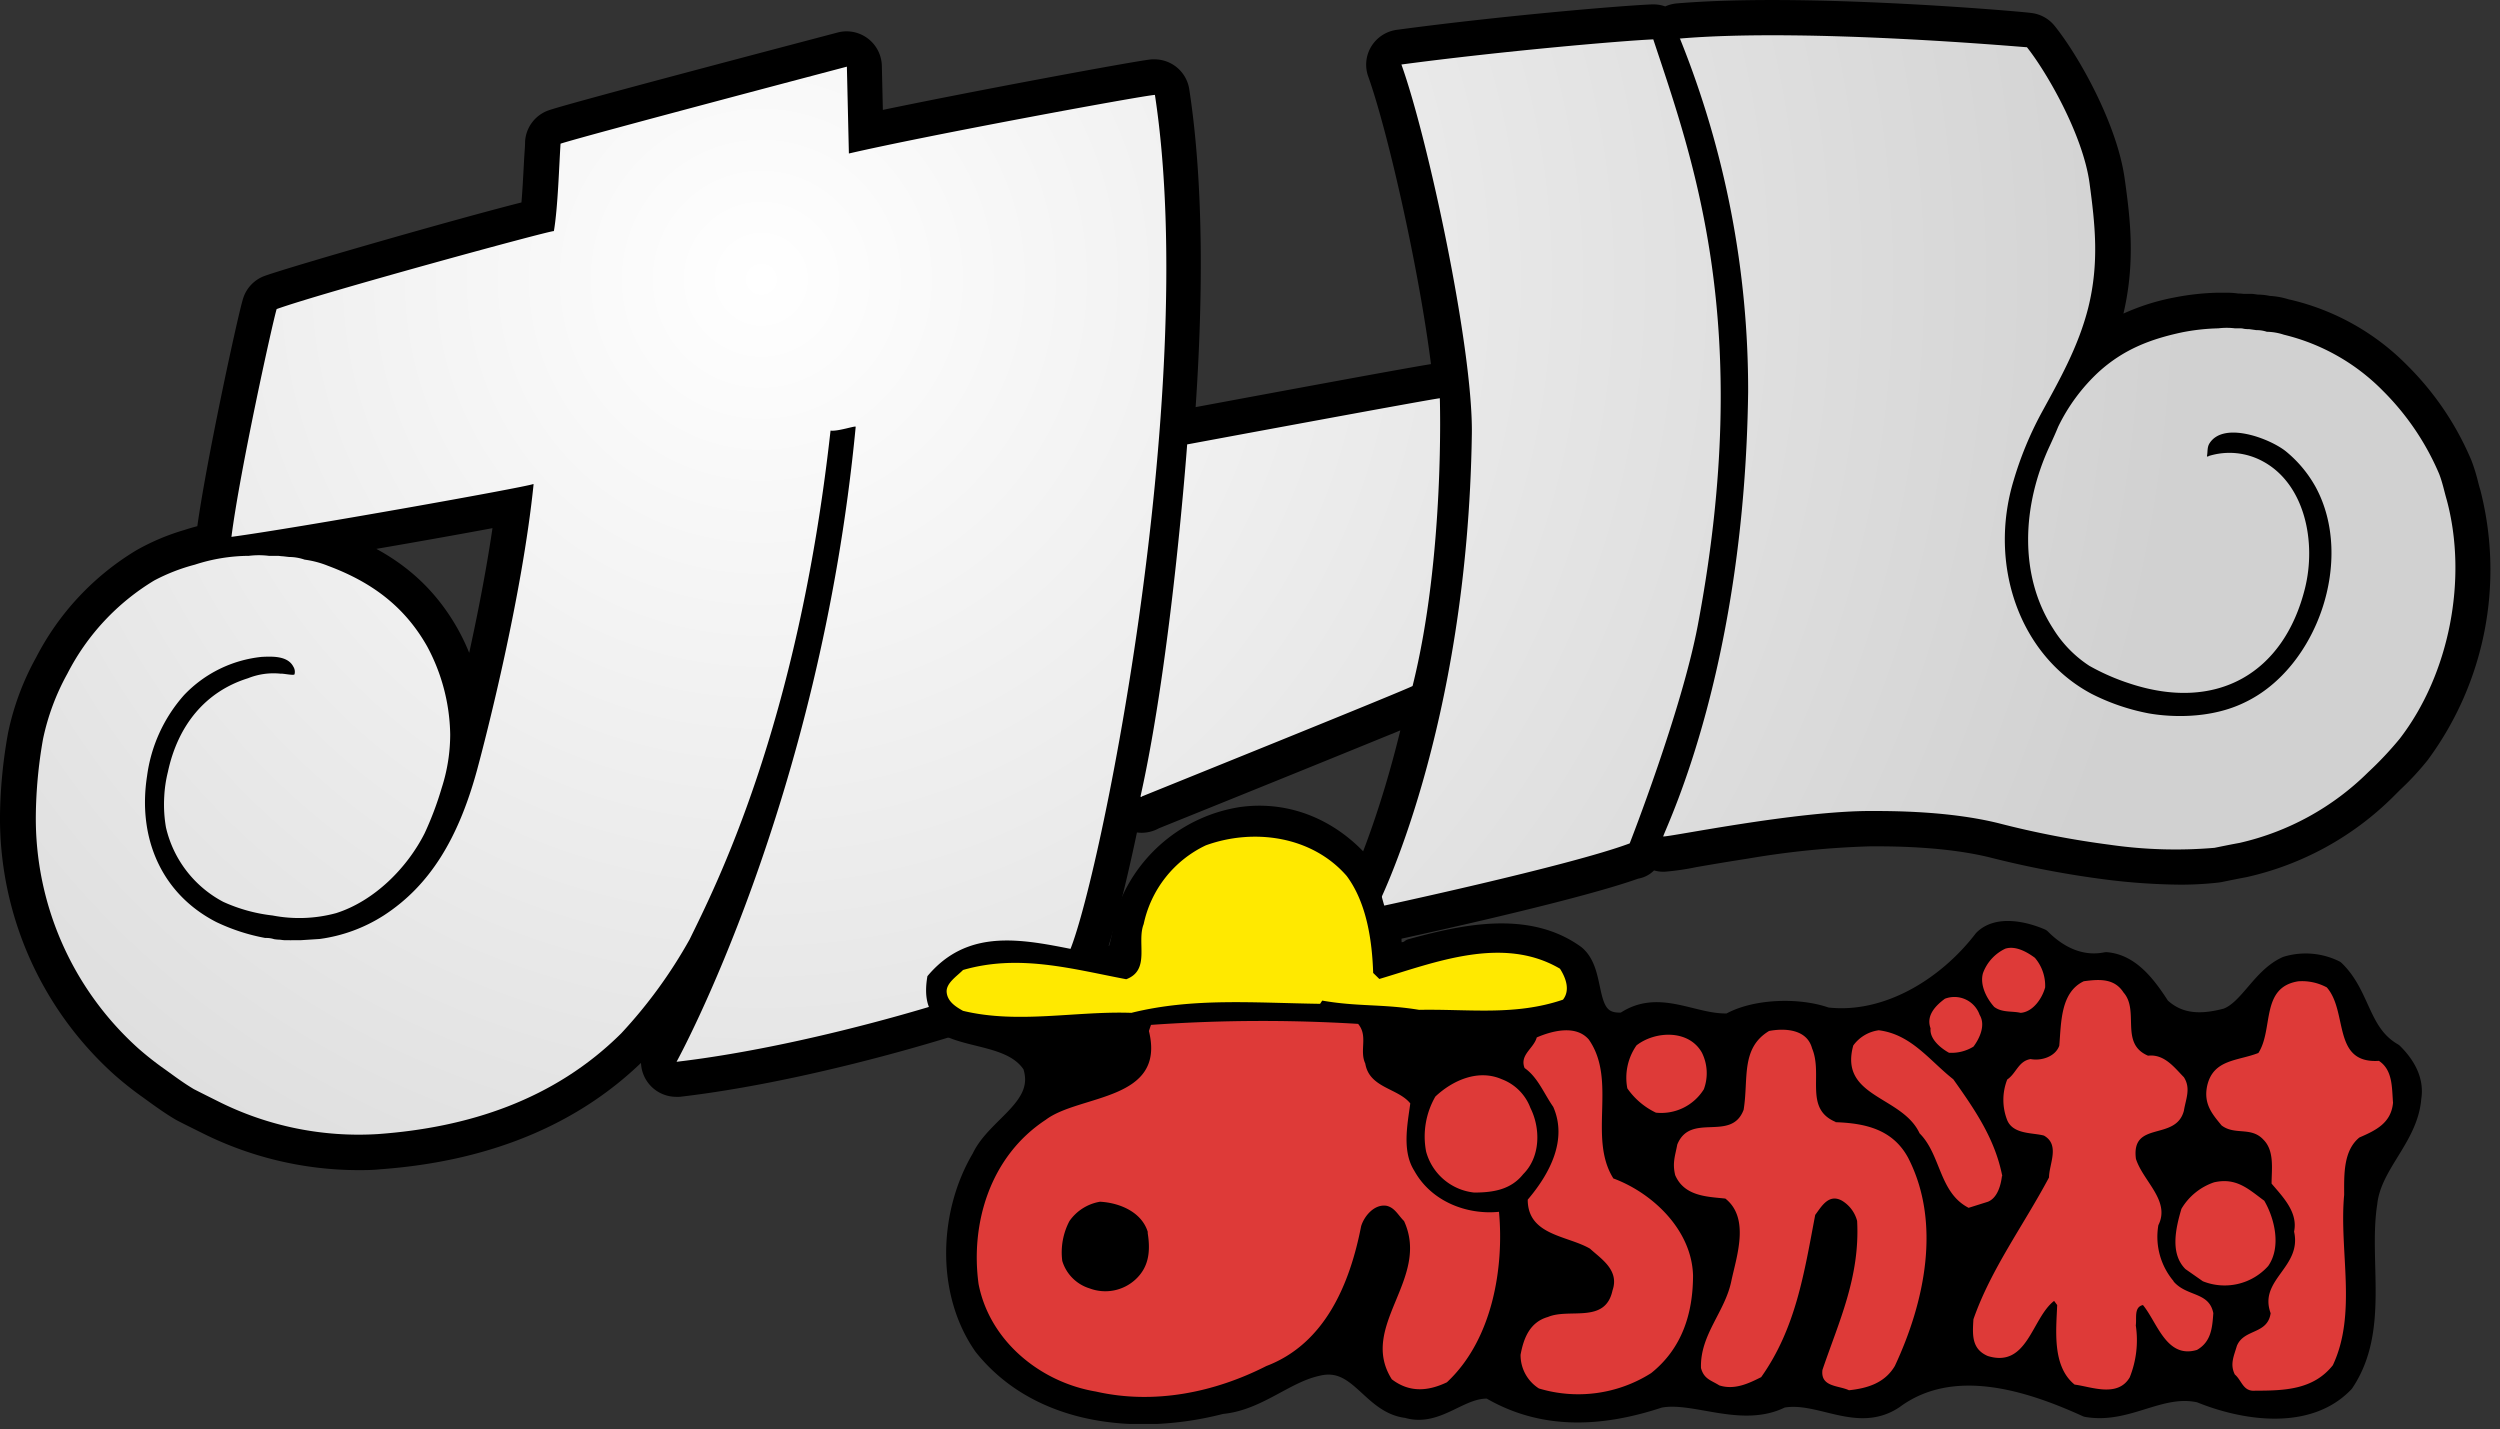
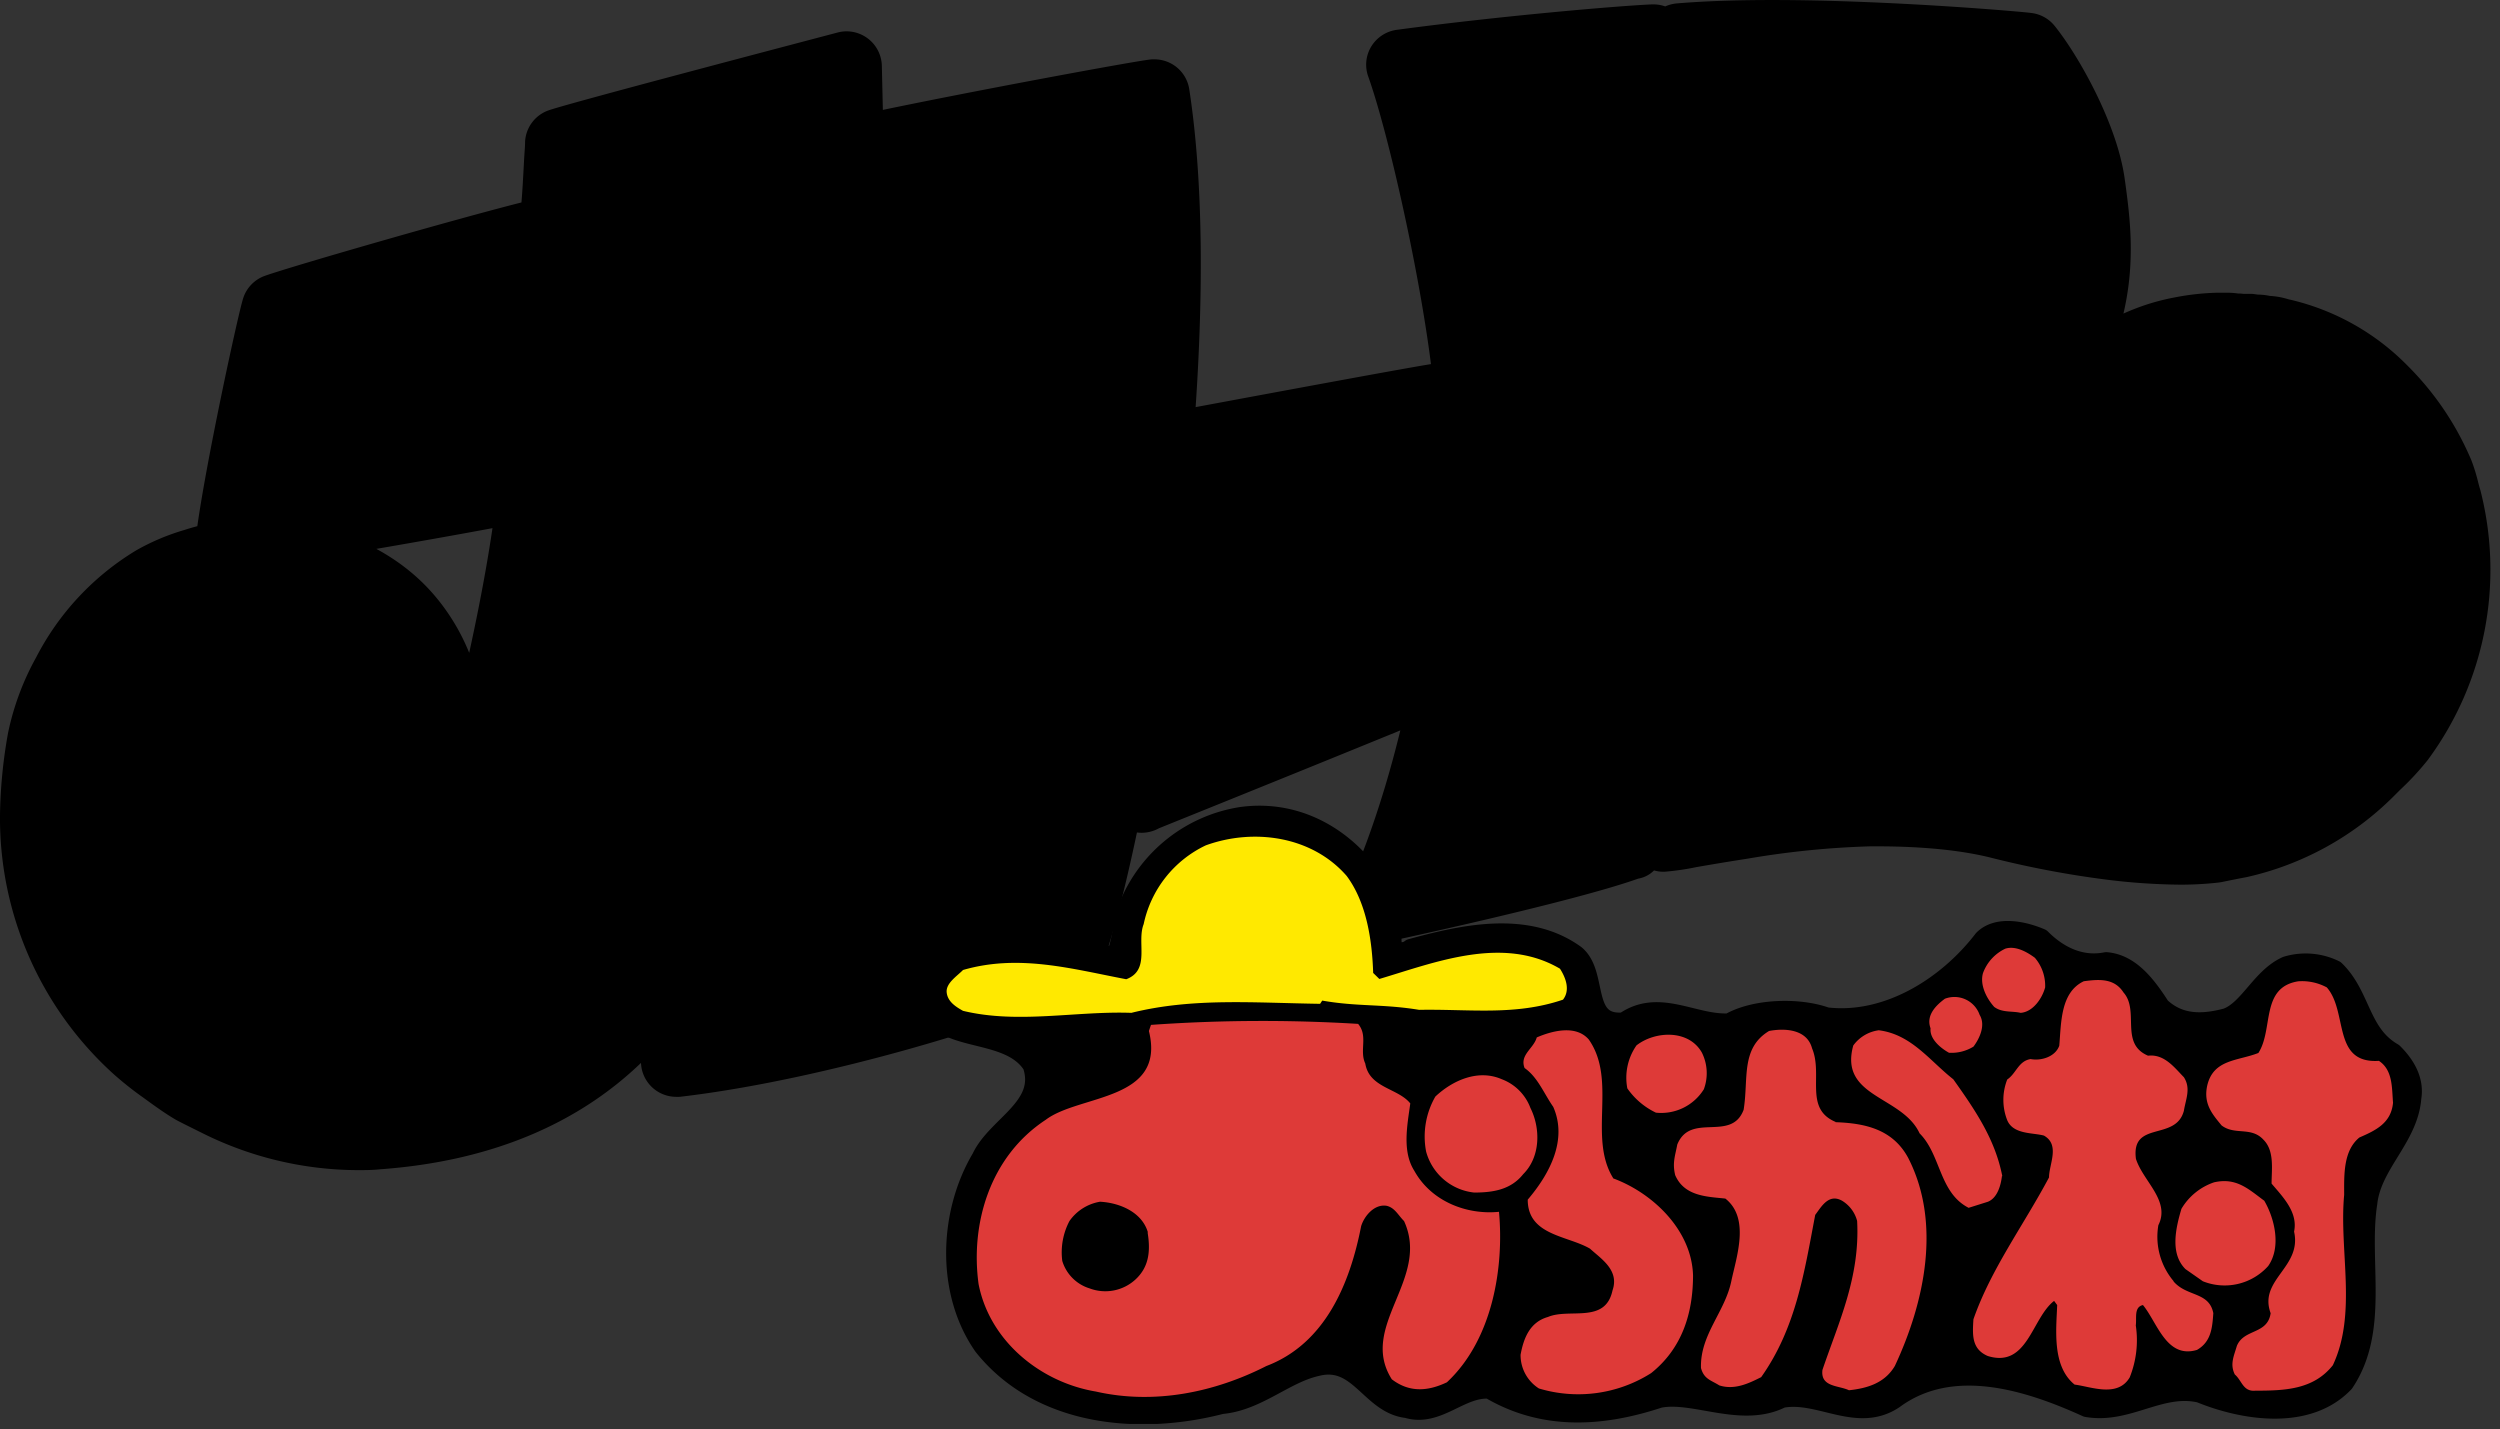
<svg xmlns="http://www.w3.org/2000/svg" xmlns:xlink="http://www.w3.org/1999/xlink" width="188.4" height="107.72" viewBox="0 0 188.4 107.72">
  <rect x="0" y="0" width="188.4" height="107.72" fill="#333333" stroke="none" />
  <defs>
    <style>
      .cls-1 {
        fill: none;
        stroke: #000;
        stroke-linecap: round;
        stroke-linejoin: round;
        stroke-width: 2.78px;
      }

      .cls-2 {
        fill: url(#radial-gradient);
      }

      .cls-3 {
        fill: #ffe900;
      }

      .cls-4 {
        fill: #de3a38;
      }
    </style>
    <radialGradient id="radial-gradient" cx="106.26" cy="38.97" r="199.04" gradientUnits="userSpaceOnUse">
      <stop offset="0" stop-color="#fff" />
      <stop offset="1" stop-color="#d1d1d1" />
    </radialGradient>
    <symbol id="新規シンボル" data-name="新規シンボル" viewBox="0 0 347.56 198.72">
      <g>
        <g>
          <path class="cls-1" d="M344.82,68.78c-.12-.38-.22-.77-.32-1.15a22.78,22.78,0,0,0-.88-2.86A39.77,39.77,0,0,0,335,52a32.28,32.28,0,0,0-15.67-8.82c-.13,0-.28-.07-.45-.11a8.92,8.92,0,0,0-2.28-.39A7,7,0,0,0,315,42.5H315l-.73-.1-.32,0c-.14,0-.27,0-.4,0l-.21,0h-.12c-.29,0-.54-.05-.73-.05l-.25,0a9.25,9.25,0,0,0-1.53-.11c-.44,0-.88,0-1.3,0a33.75,33.75,0,0,0-5.7.64,29.54,29.54,0,0,0-9.59,3.61c.29-.86.55-1.75.78-2.66,1.77-7.2,1-13.28.25-18.65-1-7.34-6.25-16.69-9.49-20.7a3.51,3.51,0,0,0-2.43-1.3C283,3.1,264,1.39,247.32,1.39c-5.1,0-9.54.16-13.2.47a3.63,3.63,0,0,0-1.66.58A3.52,3.52,0,0,0,230.73,2h-.15c-4.51.19-21.13,1.61-35.48,3.54a3.56,3.56,0,0,0-2.54,1.67,3.49,3.49,0,0,0-.3,3c2.86,8,7.43,28.33,9,41.87h-.48c-.34,0-.91,0-35.43,6.43,1.19-16.38,1.27-32.68-.75-45.84a3.52,3.52,0,0,0-3.48-3h-.32c-2,.18-26.08,4.64-38.94,7.37l-.18-7.83a3.54,3.54,0,0,0-3.54-3.45,3.46,3.46,0,0,0-.89.12c-3.77,1-37,9.72-40.2,10.82a3.52,3.52,0,0,0-2.38,3.11c0,.76-.1,1.7-.15,2.74-.11,2.06-.24,4.67-.45,6.81C65.18,31.55,41,38.52,37.41,39.81a3.52,3.52,0,0,0-2.15,2.24C34.58,44.16,30,65.26,28.8,74.48c0,0,0,0,0,.08a27.56,27.56,0,0,0-2.66.73A30,30,0,0,0,19.72,78,36.11,36.11,0,0,0,6.28,92.38a35.92,35.92,0,0,0-3.79,10.16,68.11,68.11,0,0,0-1.1,11.23,46.76,46.76,0,0,0,15.47,35.16,46.4,46.4,0,0,0,4,3.16l.66.48c1.15.83,2.35,1.69,3.67,2.47l.2.11c.71.37,1.42.72,2.12,1.07l1.39.69a47.43,47.43,0,0,0,21,5c1,0,2,0,3-.11,15.08-1.08,27.27-6.16,36.2-15.06a57.77,57.77,0,0,0,4.94-5.88c-1.66,3.56-2.71,5.51-2.76,5.59a3.53,3.53,0,0,0,3.1,5.23,2.69,2.69,0,0,0,.4,0c20.2-2.36,46.46-10.47,55.66-15a3.51,3.51,0,0,0,1.55-1.5c1.32-2.46,3.43-10.1,5.62-20.72a3.89,3.89,0,0,0,1,.3,4.17,4.17,0,0,0,.71.07,3.62,3.62,0,0,0,1.81-.49l2.47-1c4.37-1.76,13.08-5.28,20.71-8.38,3.82-1.55,7.36-3,10-4.07l3.1-1.3c-3.68,16.22-8.26,25.36-8.34,25.5a3.54,3.54,0,0,0,3.14,5.14,3.72,3.72,0,0,0,.74-.08c1.1-.23,26.44-5.68,35.32-8.88a2.72,2.72,0,0,0,2.1-1.5,3.47,3.47,0,0,0,1.81.5,33.58,33.58,0,0,0,4.33-.63c1.92-.33,4.44-.76,7.22-1.19a123.28,123.28,0,0,1,17.3-1.73h.52c3.09,0,10.33.06,16.57,1.61A133.88,133.88,0,0,0,294,121.36a86.77,86.77,0,0,0,10.19.71,45.63,45.63,0,0,0,5.23-.28l.39-.06c1.12-.23,2.25-.46,3.43-.68A40.62,40.62,0,0,0,333,110.22l1-1a37,37,0,0,0,3.71-4A43.28,43.28,0,0,0,344.82,68.78ZM65.68,96.52a28.65,28.65,0,0,0-3-8.06c-3.28-5.82-8-9.81-14.79-12.48,7.92-1.34,16.91-2.93,22.49-4C69.21,80.6,67.26,89.77,65.68,96.52Z" />
          <path class="cls-1" d="M195.58,9c3.68,10.24,10,39.59,9.83,51.54-.6,41.44-13.27,66.07-13.27,66.07s27-5.79,35.3-8.91c0,0,7.25-18.51,9.51-30.47,7.86-41.67-.57-64.72-6.22-81.74C226.21,5.7,209.69,7.12,195.58,9Zm5.36,46.58c-.65,0-35.26,6.44-35.26,6.44s-2.16,29.7-6.52,49.16a.87.87,0,0,1,.19.05c0-.12,0-.09.09-.11.43-.19,37.64-15.18,37.7-15.39,4.54-18.17,3.8-40.22,3.8-40.22ZM118.47,21.42s-.28-12.12-.28-12.12S81.41,19,78.23,20.05c-.2,3-.37,8.92-.93,12.2-.48-.11-32.54,8.66-38.69,10.88-.51,1.61-5.13,22.52-6.31,31.79,9.18-1.23,41-6.92,42.08-7.36l.09,0c-1.6,15.67-6.63,35.26-7.92,40-2.58,9.39-6.51,16-13,20.2a22,22,0,0,1-8.93,3.28l-2.63.17c-.4,0-.79,0-1.17,0a4.7,4.7,0,0,1-.54,0l-.54,0c-.23,0-.47-.05-.7-.07a6.11,6.11,0,0,1-.78-.07,3.52,3.52,0,0,0-1.24-.17,27.23,27.23,0,0,1-6.83-2.22c-7.68-3.94-11-11.76-9.67-20.36A21.19,21.19,0,0,1,25.69,97a17.4,17.4,0,0,1,10.85-5.33c1.5-.07,3.62-.15,4.4,1.37a1.33,1.33,0,0,1,.16,1.07c-.1.2-1.66-.15-1.91-.09a9.54,9.54,0,0,0-4.57.63c-6,1.87-9.81,6.62-11.19,13.08a17.86,17.86,0,0,0-.51,3.46,18.81,18.81,0,0,0,.24,4.27,15.74,15.74,0,0,0,8,10.4,22.72,22.72,0,0,0,6.87,1.9,19.62,19.62,0,0,0,8.89-.33c5.33-1.7,9.91-6.31,12.35-11.16a45.15,45.15,0,0,0,2.37-6.3,24.38,24.38,0,0,0,1.19-7.48,26.76,26.76,0,0,0-3.22-12.29c-3.19-5.64-7.83-9-13.84-11.24a13.46,13.46,0,0,0-3.26-.86,6.64,6.64,0,0,0-2.17-.37l-.86-.1c-.25,0-.51-.06-.73-.06s-.4,0-.6,0-.43,0-.63,0a11.29,11.29,0,0,0-2.78,0,24.71,24.71,0,0,0-7.54,1.23A26.37,26.37,0,0,0,21.54,81,32.44,32.44,0,0,0,9.41,94,32.56,32.56,0,0,0,6,103.16a64.86,64.86,0,0,0-1,10.65,43.14,43.14,0,0,0,14.3,32.5A43.58,43.58,0,0,0,23,149.22c1.32.95,2.64,1.94,4.06,2.78,1.19.61,2.34,1.18,3.5,1.76a43.66,43.66,0,0,0,22.15,4.51c12.54-.9,24.6-4.72,34-14.07a67.41,67.41,0,0,0,9.54-13.11c3.43-7.06,15.07-29.57,19.66-71,1,.15,3.53-.73,3.51-.53-5,52.39-25,88.62-25,88.62,19.36-2.26,45.12-10,54.5-14.68,3.93-7.33,18.67-78.29,12.26-120.26C159.34,13.36,129.53,18.86,118.47,21.42Zm116-16a131.19,131.19,0,0,1,9.5,49.31c-.5,38.11-11.09,59.84-11.86,62,.64.14,18.58-3.59,29.09-3.55,2.93,0,10.85,0,17.74,1.71a127.51,127.51,0,0,0,15.5,3,64.26,64.26,0,0,0,14.61.43c1.17-.24,2.35-.48,3.51-.69a37.25,37.25,0,0,0,17.94-9.86,48.16,48.16,0,0,0,4.39-4.66c7-9.07,9.51-22.38,6.59-33.3-.36-1.23-.61-2.5-1.08-3.69a36.46,36.46,0,0,0-7.82-11.56,28.89,28.89,0,0,0-13.84-7.85,7.94,7.94,0,0,0-2.38-.41,4.48,4.48,0,0,0-1.48-.23l-1-.14c-.27,0-.53,0-.78-.06s-.43-.05-.63-.05l-.56,0a9.52,9.52,0,0,0-2.32,0,29.36,29.36,0,0,0-5.07.56c-4.39.94-8.13,2.36-11.61,5.51a25.67,25.67,0,0,0-5.67,7.66c-.36.88-.75,1.74-1.15,2.61-3.94,8.42-4.33,18.22.45,25.58a16.56,16.56,0,0,0,5.05,5.18,30.78,30.78,0,0,0,5.67,2.48c12.15,4,21.48-1.47,24.42-13.29,1.61-6.46,0-14.5-5.81-17.69a9.75,9.75,0,0,0-7.69-.76c0,.12,0,.09-.1.07s.05-.08-.08-.09c.13-.61,0-1.22.37-1.79,2-3.11,8.45-.63,10.65,1.14A17.14,17.14,0,0,1,323.19,68c5.44,10.07.22,25.16-9.86,30-6.08,3-13.05,1.61-13.38,1.57a29.85,29.85,0,0,1-8.07-2.75C281.76,91.42,277.5,78.77,281,67.12a48.83,48.83,0,0,1,3.86-9.41c2.53-4.64,5.19-9.27,6.58-14.79,1.56-6.31.93-11.71.18-17.33-.92-6.82-6.05-15.63-8.74-19C282.88,6.63,252.32,3.85,234.42,5.38Z" />
          <g>
            <path class="cls-1" d="M192.64,124.28c.57,2.7,1.71,5,1.57,8a2,2,0,0,0,2.7.14c7.27-2,16.24-4,22.93.85,3.29,2.71.72,10,6.84,9.4,4.84-3.41,9.68.43,14.67.14,3.42-2,9.54-2.27,13.53-.84,8.4,1,16.81-4.14,21.94-10.84,2-2,5.7-1.14,8-.15,2.42,2.43,5.55,4,9.12,3.29,3.42.28,5.69,3.41,7.54,6.27,2.71,2.56,6,2.42,9.27,1.55,3.12-1.13,4.84-5.68,8.39-7.25a9.2,9.2,0,0,1,6.7.56c3.7,3.57,3.42,8.84,8.12,11.55,1.57,1.55,3,3.7,2.57,6.26-.43,5.56-5.56,9.25-6.14,14.67-1.27,8.12,1.72,17.66-3.25,25.06-5,5.27-13.82,4-20.1,1.43-5.56-1.28-10.11,3-15.8,2-8.14-3.7-18.81-7.12-26.94-1.13-5.12,3.42-10.4-1.16-15.67-.14-5.55,2.84-12.25-1-17.09,0-8.12,2.69-16.23,3.12-23.65-1.29-4.12-.29-7.25,4-11.52,2.7-5.13-.56-6.7-7.4-12.67-5.83-4.43,1-8.27,4.84-13.25,5.27-11.54,3-25.35,1.71-33.19-8.13-5.27-7.54-4.84-18.51-.27-26.2,2.12-4.55,9.1-7.11,7.11-13-4-6.28-16.51-1.71-14.67-12.39,7.13-8.55,17.38-3.71,26.34-2.72.86-2.27,1-5.12,1.85-7.25A20.36,20.36,0,0,1,173.28,114C181.54,112.88,188.66,117.43,192.64,124.28Z" />
            <path class="cls-1" d="M218.13,139.51c-6.69,2.28-13.1,1.29-20.08,1.42-5.12-.84-8.54-.42-13.52-1.29l-.3.45c-9.39-.14-17.8-.86-26.34,1.26-7.69-.28-15.81,1.58-23.49-.28-1-.56-2.14-1.27-2.28-2.56s1.43-2.27,2.28-3.14c7.82-2.27,15.24-.14,22.78,1.29,3.42-1.29,1.42-5.13,2.43-7.69a15.77,15.77,0,0,1,8.68-11c6.69-2.42,14.81-1.29,19.65,4.27,2.86,3.84,3.56,9.25,3.7,13.54l.86.84c7.69-2.28,17.23-6.13,25.21-1.43C218.57,136.53,219.14,138.22,218.13,139.51Z" />
-             <path class="cls-1" d="M227.11,151.89a7.89,7.89,0,0,1,1.28-6c2.56-2,7.26-2.27,9.12,1a6.44,6.44,0,0,1,.28,5.12,7,7,0,0,1-6.69,3.27A10.21,10.21,0,0,1,227.11,151.89Zm-21.37,14.54c2.71,0,5.14-.43,6.84-2.57,2.43-2.42,2.43-6.4,1-9.25a6.83,6.83,0,0,0-4-4c-3.27-1.43-6.83.14-9.26,2.42a11.17,11.17,0,0,0-1.29,7.69A7.8,7.8,0,0,0,205.74,166.43ZM282,141.35c1.72-.13,3-2,3.42-3.55a6,6,0,0,0-1.43-4.13c-1.14-.85-2.71-1.71-4.12-1.28a6.08,6.08,0,0,0-3.13,3.43c-.44,1.56.42,3.41,1.56,4.69C279.39,141.35,280.82,141.07,282,141.35Zm-10,5.57a5.83,5.83,0,0,0,3.42-.86c.86-1.15,1.72-3,.86-4.42a3.73,3.73,0,0,0-4.85-2.26c-1.13.84-2.7,2.26-2,4.13C269.27,144.91,270.7,146.2,272,146.92Zm-62.8,22.2c.71,7.71-.86,17.81-7.27,23.79-2.71,1.29-5.27,1.43-7.69-.42-4.7-7.41,5.42-14,1.71-22.08-.85-.85-1.28-1.85-2.42-2.13-1.71-.29-3.13,1.41-3.57,2.84-1.56,8-5,16.39-13.23,19.52-7.27,3.7-15.67,5.41-23.79,3.56-7.7-1.29-14.81-7-16.37-15-1.15-8.4,1.56-17.8,9.38-22.93,4.71-3.56,16.82-2.57,14.39-12.39l.29-.85a220.22,220.22,0,0,1,28.91-.14c1.43,1.71.14,3.7,1,5.54.57,3.42,4.57,3.42,6.28,5.56-.43,3.12-1.15,6.7.56,9.4C199.77,167.71,204.75,169.56,209.17,169.12Zm-49,2.86c-.84-2.86-4-4.13-6.68-4.27a6.52,6.52,0,0,0-4.27,2.7,9.39,9.39,0,0,0-1,5.56,5.75,5.75,0,0,0,3.83,3.84,6.21,6.21,0,0,0,6.42-1.28C160.31,176.83,160.6,174.68,160.16,172Zm143.16,6.83a9.6,9.6,0,0,1-2.14-7.83c1.71-3.41-2.13-6.12-3.13-9.25-.71-5.42,5.56-2.42,6.69-6.71.28-1.69,1-3.13,0-4.69-1.27-1.28-2.7-3.27-5-3-4-1.7-1.15-6.27-3.43-8.83-1.28-2-3.41-1.85-5.54-1.56-3.28,1.56-3.14,5.83-3.42,9-.57,1.57-2.57,2.14-4,1.86-1.71.28-2,2-3.26,2.85a7.76,7.76,0,0,0,0,5.69c.85,2,3.56,1.71,5.12,2.14,2.28,1.29.71,4,.71,5.84-3.56,6.69-8.12,12.82-10.55,19.8-.13,2.14-.28,4.14,2,5.12,5.56,1.72,6.13-5.27,9.26-7.69l.43.58c-.14,3.55-.72,8.54,2.43,11.1,2.27.28,6,1.86,7.69-1a13.9,13.9,0,0,0,.85-7.26c.15-1-.29-2.56,1-2.84,2,2.41,3.27,7.54,7.54,6.26,2-1.14,2.14-3.14,2.28-5.13C308.3,180.24,305.17,181,303.32,178.81Zm-78.21-14.37c-3.56-5.7.57-13.68-3.42-19.37-1.85-2.14-5.26-1.15-7.26-.29-.43,1.56-2.42,2.42-1.7,4.27,1.84,1.28,2.7,3.56,4,5.42,2,4.55-.42,9.26-3.56,12.95,0,5,5.55,5,8.69,6.84,1.56,1.43,4.13,3,3.14,5.83-1,4.7-6,2.43-9,3.7-2.56.72-3.41,3-3.83,5.28a5.52,5.52,0,0,0,2.56,4.7,19,19,0,0,0,15.66-2.14c4.27-3.4,5.85-8.26,5.85-13.66C236.08,171.56,230.53,166.43,225.11,164.44ZM332,148.05c-6.56.42-4.28-6.83-7.27-10.25a7.27,7.27,0,0,0-4-.85c-5.28.85-3.42,6.69-5.55,10-2.86,1.13-6.28.85-7.14,4.55-.56,2.56.72,4,2,5.56,1.85,1.42,4.13.12,5.85,2,1.56,1.56,1.13,4.14,1.13,6.12,1.57,1.86,3.71,4,3.14,6.7,1.13,5-5,6.69-3.27,11.39-.44,3-3.71,2.14-4.71,4.55-.42,1.43-1,2.57-.29,4,1,.85,1.14,2.42,2.86,2.26,4.12,0,8.11-.14,10.82-3.55,3.42-7.26.85-16,1.58-23.78,0-2.7-.16-6.13,2.12-8,2.29-1,4.43-2,4.7-4.85C333.8,151.76,333.94,149.33,332,148.05Zm-52.56,16.09c-1-5.12-3.71-9.12-6.84-13.52-3.28-2.57-5.84-6.27-10.4-6.84a5.24,5.24,0,0,0-3.56,2.13c-2,7.27,6.83,7,9.26,12.26,3,3,2.7,8.26,6.84,10.39l2.7-.85C278.82,167.14,279.25,165.29,279.39,164.14ZM316,167.57c-2.15-1.57-3.85-3.28-7-2.57a8.44,8.44,0,0,0-4.56,3.7c-.85,2.86-1.57,6.28.56,8.41l2.43,1.7a8.17,8.17,0,0,0,9.12-2.13C318.42,174,317.42,170,316,167.57Zm-59.83-11c-4.42-1.86-1.72-6.57-3.28-10.27-.72-2.7-3.84-2.83-6-2.42-4,2.42-2.84,6.7-3.55,11-1.72,4.56-7.41.28-9.26,4.85-.29,1.56-.71,2.56-.29,4.27,1.29,3,4.56,3,7,3.27,3.43,2.71,1.59,8,.86,11.39-.86,4.42-4.41,7.56-4.26,12.26.42,1.56,1.42,1.7,2.55,2.42,2.14.69,4.14-.29,5.85-1.15,4.84-6.83,6-14.53,7.54-22.64.86-1.14,1.86-3,3.71-2a4.67,4.67,0,0,1,2.14,2.84c.42,7.84-2.57,14.1-4.84,20.79-.3,2.42,2.27,2.15,3.7,2.84,2.56-.27,5-1,6.41-3.4,4.13-8.83,6.54-19.94,1.84-29.06C264.14,157.6,260.3,156.75,256.17,156.61Z" />
          </g>
        </g>
        <g>
          <path d="M344.82,68.78c-.12-.38-.22-.77-.32-1.15a22.78,22.78,0,0,0-.88-2.86A39.77,39.77,0,0,0,335,52a32.28,32.28,0,0,0-15.67-8.82c-.13,0-.28-.07-.45-.11a8.92,8.92,0,0,0-2.28-.39A7,7,0,0,0,315,42.5H315l-.73-.1-.32,0c-.14,0-.27,0-.4,0l-.21,0h-.12c-.29,0-.54-.05-.73-.05l-.25,0a9.25,9.25,0,0,0-1.53-.11c-.44,0-.88,0-1.3,0a33.75,33.75,0,0,0-5.7.64,29.54,29.54,0,0,0-9.59,3.61c.29-.86.55-1.75.78-2.66,1.77-7.2,1-13.28.25-18.65-1-7.34-6.25-16.69-9.49-20.7a3.51,3.51,0,0,0-2.43-1.3C283,3.1,264,1.39,247.32,1.39c-5.1,0-9.54.16-13.2.47a3.63,3.63,0,0,0-1.66.58A3.52,3.52,0,0,0,230.73,2h-.15c-4.51.19-21.13,1.61-35.48,3.54a3.56,3.56,0,0,0-2.54,1.67,3.49,3.49,0,0,0-.3,3c2.86,8,7.43,28.33,9,41.87h-.48c-.34,0-.91,0-35.43,6.43,1.19-16.38,1.27-32.68-.75-45.84a3.52,3.52,0,0,0-3.48-3h-.32c-2,.18-26.08,4.64-38.94,7.37l-.18-7.83a3.54,3.54,0,0,0-3.54-3.45,3.46,3.46,0,0,0-.89.12c-3.77,1-37,9.72-40.2,10.82a3.52,3.52,0,0,0-2.38,3.11c0,.76-.1,1.7-.15,2.74-.11,2.06-.24,4.67-.45,6.81C65.18,31.55,41,38.52,37.41,39.81a3.52,3.52,0,0,0-2.15,2.24C34.58,44.16,30,65.26,28.8,74.48c0,0,0,0,0,.08a27.56,27.56,0,0,0-2.66.73A30,30,0,0,0,19.72,78,36.11,36.11,0,0,0,6.28,92.38a35.92,35.92,0,0,0-3.79,10.16,68.11,68.11,0,0,0-1.1,11.23,46.76,46.76,0,0,0,15.47,35.16,46.4,46.4,0,0,0,4,3.16l.66.48c1.15.83,2.35,1.69,3.67,2.47l.2.11c.71.37,1.42.72,2.12,1.07l1.39.69a47.43,47.43,0,0,0,21,5c1,0,2,0,3-.11,15.08-1.08,27.27-6.16,36.2-15.06a57.77,57.77,0,0,0,4.94-5.88c-1.66,3.56-2.71,5.51-2.76,5.59a3.53,3.53,0,0,0,3.1,5.23,2.69,2.69,0,0,0,.4,0c20.2-2.36,46.46-10.47,55.66-15a3.51,3.51,0,0,0,1.55-1.5c1.32-2.46,3.43-10.1,5.62-20.72a3.89,3.89,0,0,0,1,.3,4.17,4.17,0,0,0,.71.07,3.62,3.62,0,0,0,1.81-.49l2.47-1c4.37-1.76,13.08-5.28,20.71-8.38,3.82-1.55,7.36-3,10-4.07l3.1-1.3c-3.68,16.22-8.26,25.36-8.34,25.5a3.54,3.54,0,0,0,3.14,5.14,3.72,3.72,0,0,0,.74-.08c1.1-.23,26.44-5.68,35.32-8.88a2.72,2.72,0,0,0,2.1-1.5,3.47,3.47,0,0,0,1.81.5,33.58,33.58,0,0,0,4.33-.63c1.92-.33,4.44-.76,7.22-1.19a123.28,123.28,0,0,1,17.3-1.73h.52c3.09,0,10.33.06,16.57,1.61A133.88,133.88,0,0,0,294,121.36a86.77,86.77,0,0,0,10.19.71,45.63,45.63,0,0,0,5.23-.28l.39-.06c1.12-.23,2.25-.46,3.43-.68A40.62,40.62,0,0,0,333,110.22l1-1a37,37,0,0,0,3.71-4A43.28,43.28,0,0,0,344.82,68.78ZM65.68,96.52a28.65,28.65,0,0,0-3-8.06c-3.28-5.82-8-9.81-14.79-12.48,7.92-1.34,16.91-2.93,22.49-4C69.21,80.6,67.26,89.77,65.68,96.52Z" />
-           <path class="cls-2" d="M195.58,9c3.68,10.24,10,39.59,9.83,51.54-.6,41.44-13.27,66.07-13.27,66.07s27-5.79,35.3-8.91c0,0,7.25-18.51,9.51-30.47,7.86-41.67-.57-64.72-6.22-81.74C226.21,5.7,209.69,7.12,195.58,9Zm5.36,46.58c-.65,0-35.26,6.44-35.26,6.44s-2.16,29.7-6.52,49.16a.87.87,0,0,1,.19.05c0-.12,0-.09.09-.11.43-.19,37.64-15.18,37.7-15.39,4.54-18.17,3.8-40.22,3.8-40.22ZM118.47,21.42s-.28-12.12-.28-12.12S81.41,19,78.23,20.05c-.2,3-.37,8.92-.93,12.2-.48-.11-32.54,8.66-38.69,10.88-.51,1.61-5.13,22.52-6.31,31.79,9.18-1.23,41-6.92,42.08-7.36l.09,0c-1.6,15.67-6.63,35.26-7.92,40-2.58,9.39-6.51,16-13,20.2a22,22,0,0,1-8.93,3.28l-2.63.17c-.4,0-.79,0-1.17,0a4.7,4.7,0,0,1-.54,0l-.54,0c-.23,0-.47-.05-.7-.07a6.11,6.11,0,0,1-.78-.07,3.52,3.52,0,0,0-1.24-.17,27.23,27.23,0,0,1-6.83-2.22c-7.68-3.94-11-11.76-9.67-20.36A21.19,21.19,0,0,1,25.69,97a17.4,17.4,0,0,1,10.85-5.33c1.5-.07,3.62-.15,4.4,1.37a1.33,1.33,0,0,1,.16,1.07c-.1.2-1.66-.15-1.91-.09a9.54,9.54,0,0,0-4.57.63c-6,1.87-9.81,6.62-11.19,13.08a17.86,17.86,0,0,0-.51,3.46,18.81,18.81,0,0,0,.24,4.27,15.74,15.74,0,0,0,8,10.4,22.72,22.72,0,0,0,6.87,1.9,19.62,19.62,0,0,0,8.89-.33c5.33-1.7,9.91-6.31,12.35-11.16a45.15,45.15,0,0,0,2.37-6.3,24.38,24.38,0,0,0,1.19-7.48,26.76,26.76,0,0,0-3.22-12.29c-3.19-5.64-7.83-9-13.84-11.24a13.46,13.46,0,0,0-3.26-.86,6.64,6.64,0,0,0-2.17-.37l-.86-.1c-.25,0-.51-.06-.73-.06s-.4,0-.6,0-.43,0-.63,0a11.29,11.29,0,0,0-2.78,0,24.71,24.71,0,0,0-7.54,1.23A26.37,26.37,0,0,0,21.54,81,32.44,32.44,0,0,0,9.41,94,32.56,32.56,0,0,0,6,103.16a64.86,64.86,0,0,0-1,10.65,43.14,43.14,0,0,0,14.3,32.5A43.58,43.58,0,0,0,23,149.22c1.32.95,2.64,1.94,4.06,2.78,1.19.61,2.34,1.18,3.5,1.76a43.66,43.66,0,0,0,22.15,4.51c12.54-.9,24.6-4.72,34-14.07a67.41,67.41,0,0,0,9.54-13.11c3.43-7.06,15.07-29.57,19.66-71,1,.15,3.53-.73,3.51-.53-5,52.39-25,88.62-25,88.62,19.36-2.26,45.12-10,54.5-14.68,3.93-7.33,18.67-78.29,12.26-120.26C159.34,13.36,129.53,18.86,118.47,21.42Zm116-16a131.19,131.19,0,0,1,9.5,49.31c-.5,38.11-11.09,59.84-11.86,62,.64.14,18.58-3.59,29.09-3.55,2.93,0,10.85,0,17.74,1.71a127.51,127.51,0,0,0,15.5,3,64.26,64.26,0,0,0,14.61.43c1.17-.24,2.35-.48,3.51-.69a37.25,37.25,0,0,0,17.94-9.86,48.16,48.16,0,0,0,4.39-4.66c7-9.07,9.51-22.38,6.59-33.3-.36-1.23-.61-2.5-1.08-3.69a36.46,36.46,0,0,0-7.82-11.56,28.89,28.89,0,0,0-13.84-7.85,7.94,7.94,0,0,0-2.38-.41,4.48,4.48,0,0,0-1.48-.23l-1-.14c-.27,0-.53,0-.78-.06s-.43-.05-.63-.05l-.56,0a9.52,9.52,0,0,0-2.32,0,29.36,29.36,0,0,0-5.07.56c-4.39.94-8.13,2.36-11.61,5.51a25.67,25.67,0,0,0-5.67,7.66c-.36.88-.75,1.74-1.15,2.61-3.94,8.42-4.33,18.22.45,25.58a16.56,16.56,0,0,0,5.05,5.18,30.78,30.78,0,0,0,5.67,2.48c12.15,4,21.48-1.47,24.42-13.29,1.61-6.46,0-14.5-5.81-17.69a9.75,9.75,0,0,0-7.69-.76c0,.12,0,.09-.1.07s.05-.08-.08-.09c.13-.61,0-1.22.37-1.79,2-3.11,8.45-.63,10.65,1.14A17.14,17.14,0,0,1,323.19,68c5.44,10.07.22,25.16-9.86,30-6.08,3-13.05,1.61-13.38,1.57a29.85,29.85,0,0,1-8.07-2.75C281.76,91.42,277.5,78.77,281,67.12a48.83,48.83,0,0,1,3.86-9.41c2.53-4.64,5.19-9.27,6.58-14.79,1.56-6.31.93-11.71.18-17.33-.92-6.82-6.05-15.63-8.74-19C282.88,6.63,252.32,3.85,234.42,5.38Z" />
          <g>
            <path d="M192.64,124.28c.57,2.7,1.71,5,1.57,8a2,2,0,0,0,2.7.14c7.27-2,16.24-4,22.93.85,3.29,2.71.72,10,6.84,9.4,4.84-3.41,9.68.43,14.67.14,3.42-2,9.54-2.27,13.53-.84,8.4,1,16.81-4.14,21.94-10.84,2-2,5.7-1.14,8-.15,2.42,2.43,5.55,4,9.12,3.29,3.42.28,5.69,3.41,7.54,6.27,2.71,2.56,6,2.42,9.27,1.55,3.12-1.13,4.84-5.68,8.39-7.25a9.2,9.2,0,0,1,6.7.56c3.7,3.57,3.42,8.84,8.12,11.55,1.57,1.55,3,3.7,2.57,6.26-.43,5.56-5.56,9.25-6.14,14.67-1.27,8.12,1.72,17.66-3.25,25.06-5,5.27-13.82,4-20.1,1.43-5.56-1.28-10.11,3-15.8,2-8.14-3.7-18.81-7.12-26.94-1.13-5.12,3.42-10.4-1.16-15.67-.14-5.55,2.84-12.25-1-17.09,0-8.12,2.69-16.23,3.12-23.65-1.29-4.12-.29-7.25,4-11.52,2.7-5.13-.56-6.7-7.4-12.67-5.83-4.43,1-8.27,4.84-13.25,5.27-11.54,3-25.35,1.71-33.19-8.13-5.27-7.54-4.84-18.51-.27-26.2,2.12-4.55,9.1-7.11,7.11-13-4-6.28-16.51-1.71-14.67-12.39,7.13-8.55,17.38-3.71,26.34-2.72.86-2.27,1-5.12,1.85-7.25A20.36,20.36,0,0,1,173.28,114C181.54,112.88,188.66,117.43,192.64,124.28Z" />
            <path class="cls-3" d="M218.13,139.51c-6.69,2.28-13.1,1.29-20.08,1.42-5.12-.84-8.54-.42-13.52-1.29l-.3.45c-9.39-.14-17.8-.86-26.34,1.26-7.69-.28-15.81,1.58-23.49-.28-1-.56-2.14-1.27-2.28-2.56s1.43-2.27,2.28-3.14c7.82-2.27,15.24-.14,22.78,1.29,3.42-1.29,1.42-5.13,2.43-7.69a15.77,15.77,0,0,1,8.68-11c6.69-2.42,14.81-1.29,19.65,4.27,2.86,3.84,3.56,9.25,3.7,13.54l.86.84c7.69-2.28,17.23-6.13,25.21-1.43C218.57,136.53,219.14,138.22,218.13,139.51Z" />
            <path class="cls-4" d="M227.11,151.89a7.89,7.89,0,0,1,1.28-6c2.56-2,7.26-2.27,9.12,1a6.44,6.44,0,0,1,.28,5.12,7,7,0,0,1-6.69,3.27A10.21,10.21,0,0,1,227.11,151.89Zm-21.37,14.54c2.71,0,5.14-.43,6.84-2.57,2.43-2.42,2.43-6.4,1-9.25a6.83,6.83,0,0,0-4-4c-3.27-1.43-6.83.14-9.26,2.42a11.17,11.17,0,0,0-1.29,7.69A7.8,7.8,0,0,0,205.74,166.43ZM282,141.35c1.72-.13,3-2,3.42-3.55a6,6,0,0,0-1.43-4.13c-1.14-.85-2.71-1.71-4.12-1.28a6.08,6.08,0,0,0-3.13,3.43c-.44,1.56.42,3.41,1.56,4.69C279.39,141.35,280.82,141.07,282,141.35Zm-10,5.57a5.83,5.83,0,0,0,3.42-.86c.86-1.15,1.72-3,.86-4.42a3.73,3.73,0,0,0-4.85-2.26c-1.13.84-2.7,2.26-2,4.13C269.27,144.91,270.7,146.2,272,146.92Zm-62.8,22.2c.71,7.71-.86,17.81-7.27,23.79-2.71,1.29-5.27,1.43-7.69-.42-4.7-7.41,5.42-14,1.71-22.08-.85-.85-1.28-1.85-2.42-2.13-1.71-.29-3.13,1.41-3.57,2.84-1.56,8-5,16.39-13.23,19.52-7.27,3.7-15.67,5.41-23.79,3.56-7.7-1.29-14.81-7-16.37-15-1.15-8.4,1.56-17.8,9.38-22.93,4.71-3.56,16.82-2.57,14.39-12.39l.29-.85a220.22,220.22,0,0,1,28.91-.14c1.43,1.71.14,3.7,1,5.54.57,3.42,4.57,3.42,6.28,5.56-.43,3.12-1.15,6.7.56,9.4C199.77,167.71,204.75,169.56,209.17,169.12Zm-49,2.86c-.84-2.86-4-4.13-6.68-4.27a6.52,6.52,0,0,0-4.27,2.7,9.39,9.39,0,0,0-1,5.56,5.75,5.75,0,0,0,3.83,3.84,6.21,6.21,0,0,0,6.42-1.28C160.31,176.83,160.6,174.68,160.16,172Zm143.16,6.83a9.6,9.6,0,0,1-2.14-7.83c1.71-3.41-2.13-6.12-3.13-9.25-.71-5.42,5.56-2.42,6.69-6.71.28-1.69,1-3.13,0-4.69-1.27-1.28-2.7-3.27-5-3-4-1.7-1.15-6.27-3.43-8.83-1.28-2-3.41-1.85-5.54-1.56-3.28,1.56-3.14,5.83-3.42,9-.57,1.57-2.57,2.14-4,1.86-1.71.28-2,2-3.26,2.85a7.76,7.76,0,0,0,0,5.69c.85,2,3.56,1.71,5.12,2.14,2.28,1.29.71,4,.71,5.84-3.56,6.69-8.12,12.82-10.55,19.8-.13,2.14-.28,4.14,2,5.12,5.56,1.72,6.13-5.27,9.26-7.69l.43.58c-.14,3.55-.72,8.54,2.43,11.1,2.27.28,6,1.86,7.69-1a13.9,13.9,0,0,0,.85-7.26c.15-1-.29-2.56,1-2.84,2,2.41,3.27,7.54,7.54,6.26,2-1.14,2.14-3.14,2.28-5.13C308.3,180.24,305.17,181,303.32,178.81Zm-78.21-14.37c-3.56-5.7.57-13.68-3.42-19.37-1.85-2.14-5.26-1.15-7.26-.29-.43,1.56-2.42,2.42-1.7,4.27,1.84,1.28,2.7,3.56,4,5.42,2,4.55-.42,9.26-3.56,12.95,0,5,5.55,5,8.69,6.84,1.56,1.43,4.13,3,3.14,5.83-1,4.7-6,2.43-9,3.7-2.56.72-3.41,3-3.83,5.28a5.52,5.52,0,0,0,2.56,4.7,19,19,0,0,0,15.66-2.14c4.27-3.4,5.85-8.26,5.85-13.66C236.08,171.56,230.53,166.43,225.11,164.44ZM332,148.05c-6.56.42-4.28-6.83-7.27-10.25a7.27,7.27,0,0,0-4-.85c-5.28.85-3.42,6.69-5.55,10-2.86,1.13-6.28.85-7.14,4.55-.56,2.56.72,4,2,5.56,1.85,1.42,4.13.12,5.85,2,1.56,1.56,1.13,4.14,1.13,6.12,1.57,1.86,3.71,4,3.14,6.7,1.13,5-5,6.69-3.27,11.39-.44,3-3.71,2.14-4.71,4.55-.42,1.43-1,2.57-.29,4,1,.85,1.14,2.42,2.86,2.26,4.12,0,8.11-.14,10.82-3.55,3.42-7.26.85-16,1.58-23.78,0-2.7-.16-6.13,2.12-8,2.29-1,4.43-2,4.7-4.85C333.8,151.76,333.94,149.33,332,148.05Zm-52.56,16.09c-1-5.12-3.71-9.12-6.84-13.52-3.28-2.57-5.84-6.27-10.4-6.84a5.24,5.24,0,0,0-3.56,2.13c-2,7.27,6.83,7,9.26,12.26,3,3,2.7,8.26,6.84,10.39l2.7-.85C278.82,167.14,279.25,165.29,279.39,164.14ZM316,167.57c-2.15-1.57-3.85-3.28-7-2.57a8.44,8.44,0,0,0-4.56,3.7c-.85,2.86-1.57,6.28.56,8.41l2.43,1.7a8.17,8.17,0,0,0,9.12-2.13C318.42,174,317.42,170,316,167.57Zm-59.83-11c-4.42-1.86-1.72-6.57-3.28-10.27-.72-2.7-3.84-2.83-6-2.42-4,2.42-2.84,6.7-3.55,11-1.72,4.56-7.41.28-9.26,4.85-.29,1.56-.71,2.56-.29,4.27,1.29,3,4.56,3,7,3.27,3.43,2.71,1.59,8,.86,11.39-.86,4.42-4.41,7.56-4.26,12.26.42,1.56,1.42,1.7,2.55,2.42,2.14.69,4.14-.29,5.85-1.15,4.84-6.83,6-14.53,7.54-22.64.86-1.14,1.86-3,3.71-2a4.67,4.67,0,0,1,2.14,2.84c.42,7.84-2.57,14.1-4.84,20.79-.3,2.42,2.27,2.15,3.7,2.84,2.56-.27,5-1,6.41-3.4,4.13-8.83,6.54-19.94,1.84-29.06C264.14,157.6,260.3,156.75,256.17,156.61Z" />
          </g>
        </g>
      </g>
    </symbol>
  </defs>
  <g id="レイヤー_2" data-name="レイヤー 2">
    <g id="レイヤー_1-2" data-name="レイヤー 1">
      <use id="karl_logo" width="347.55" height="198.72" transform="scale(0.54)" xlink:href="#新規シンボル" />
    </g>
  </g>
</svg>